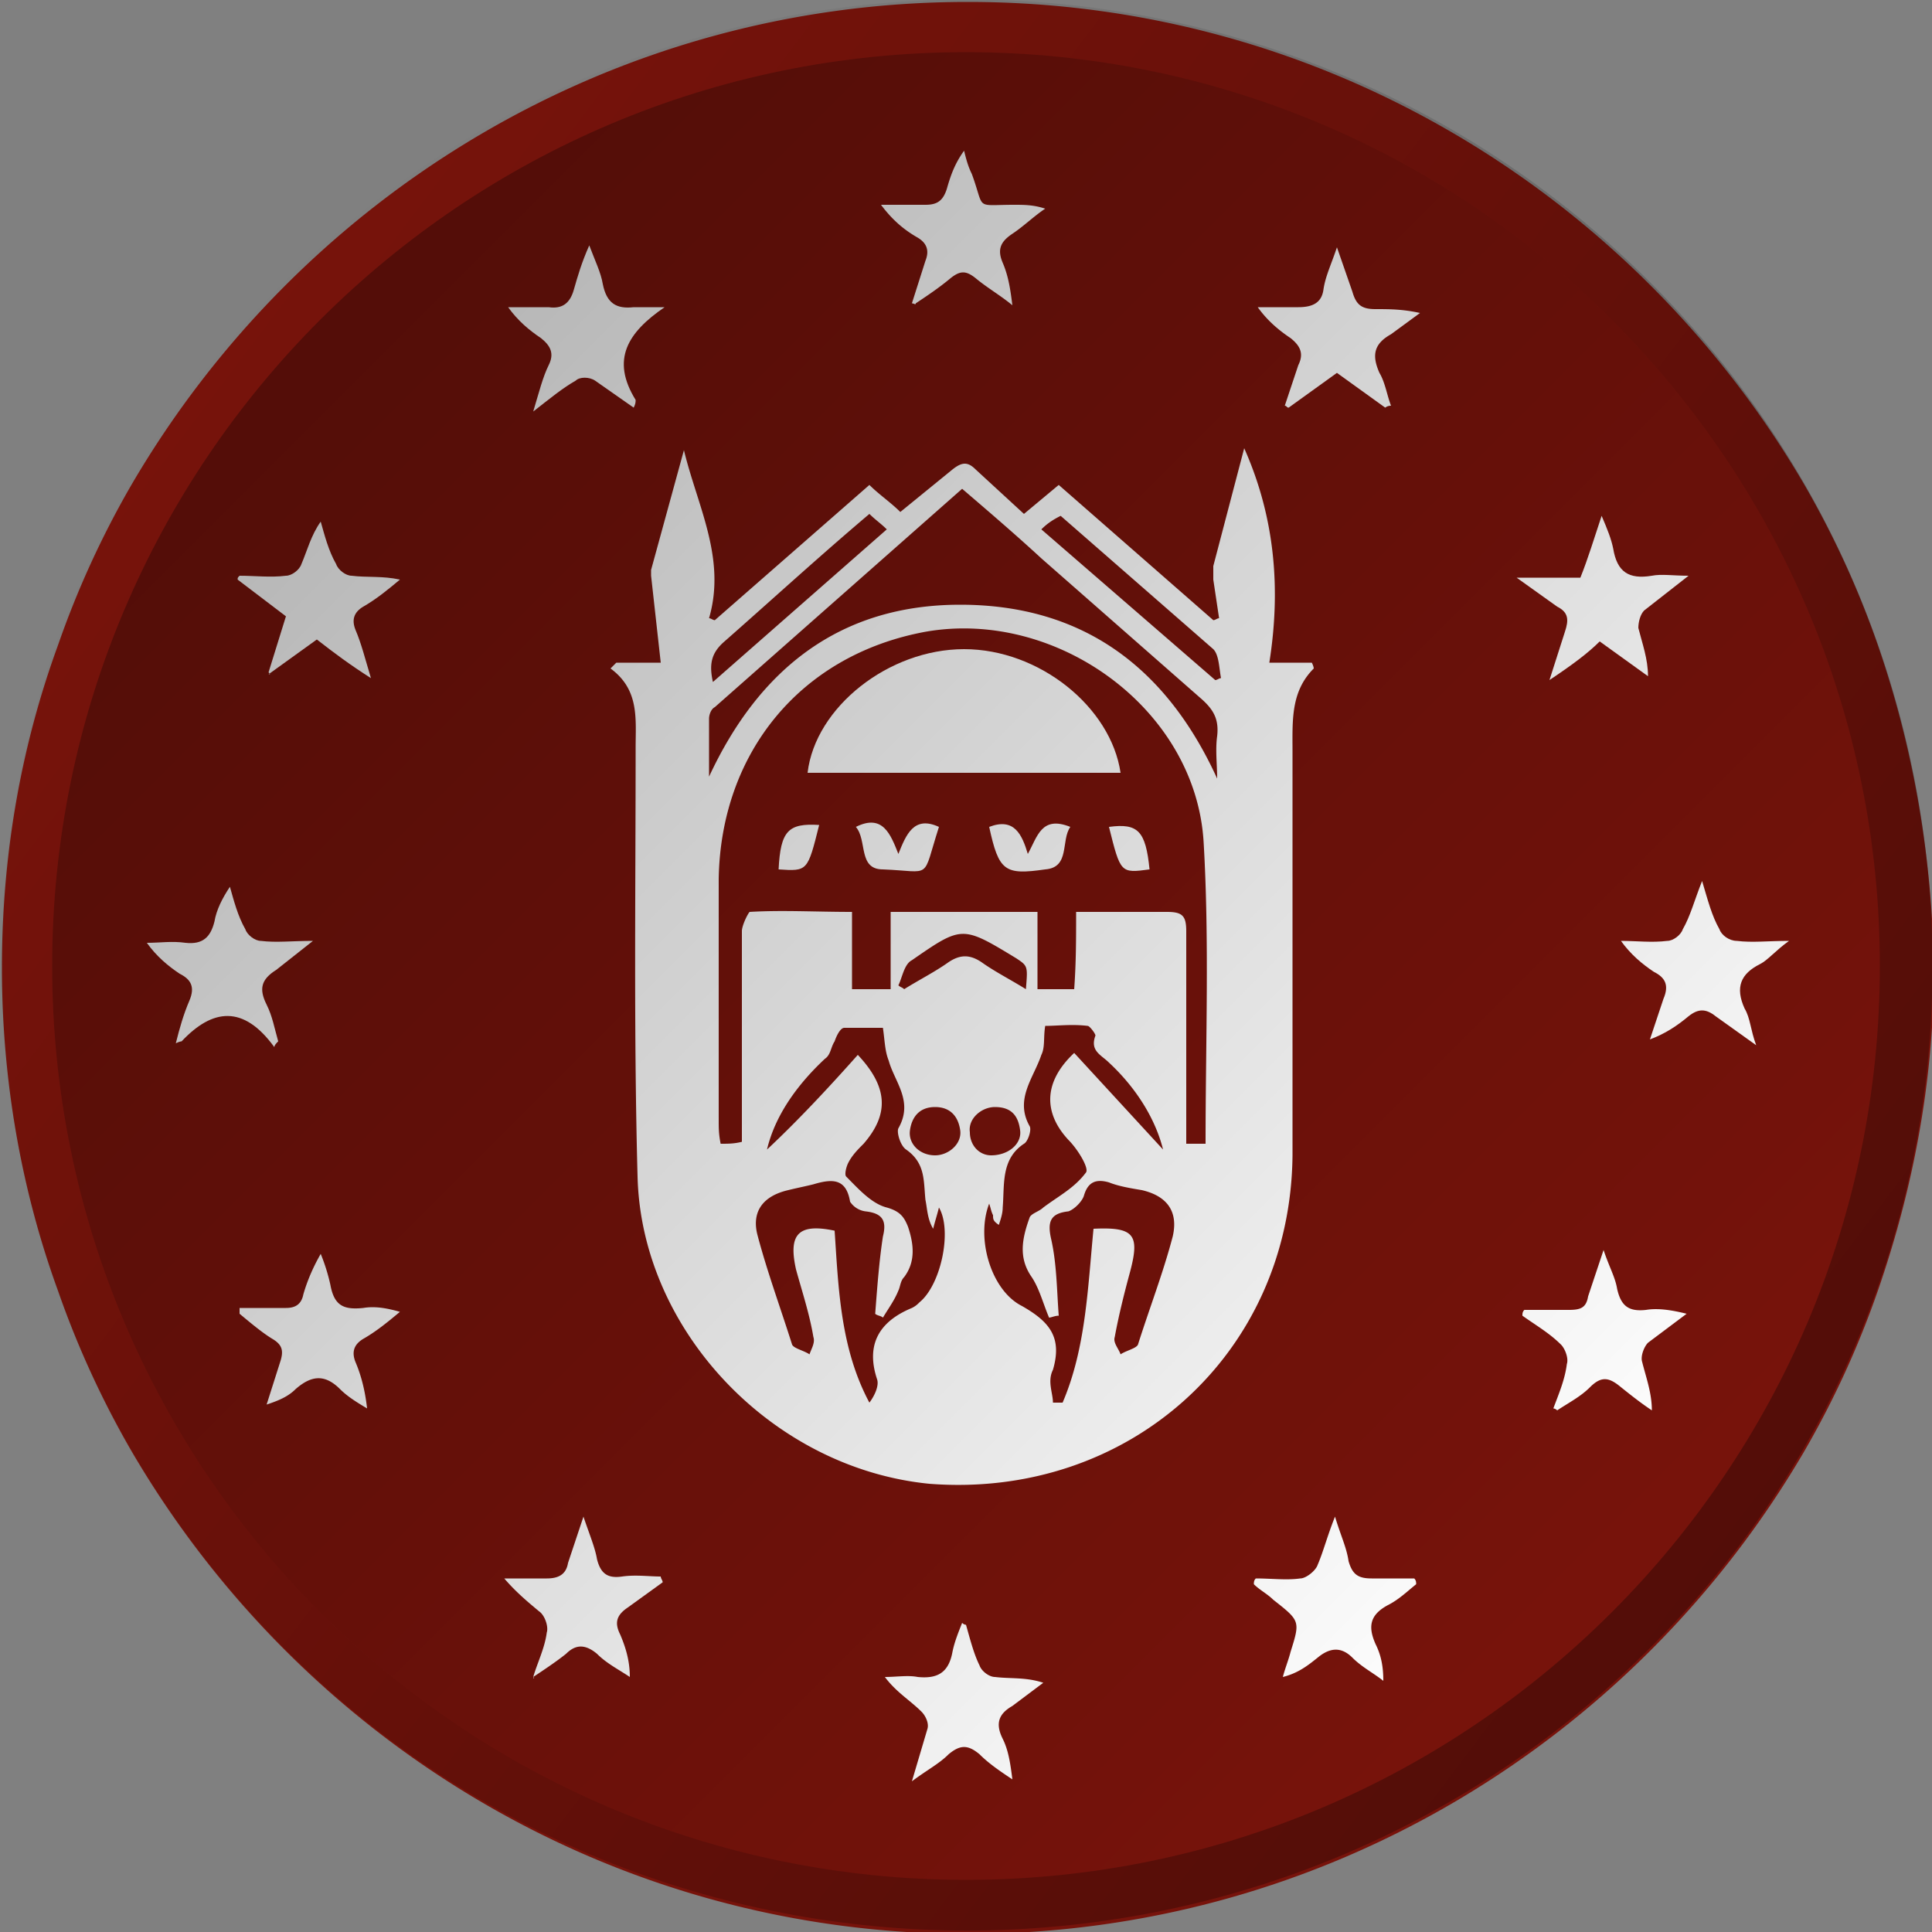
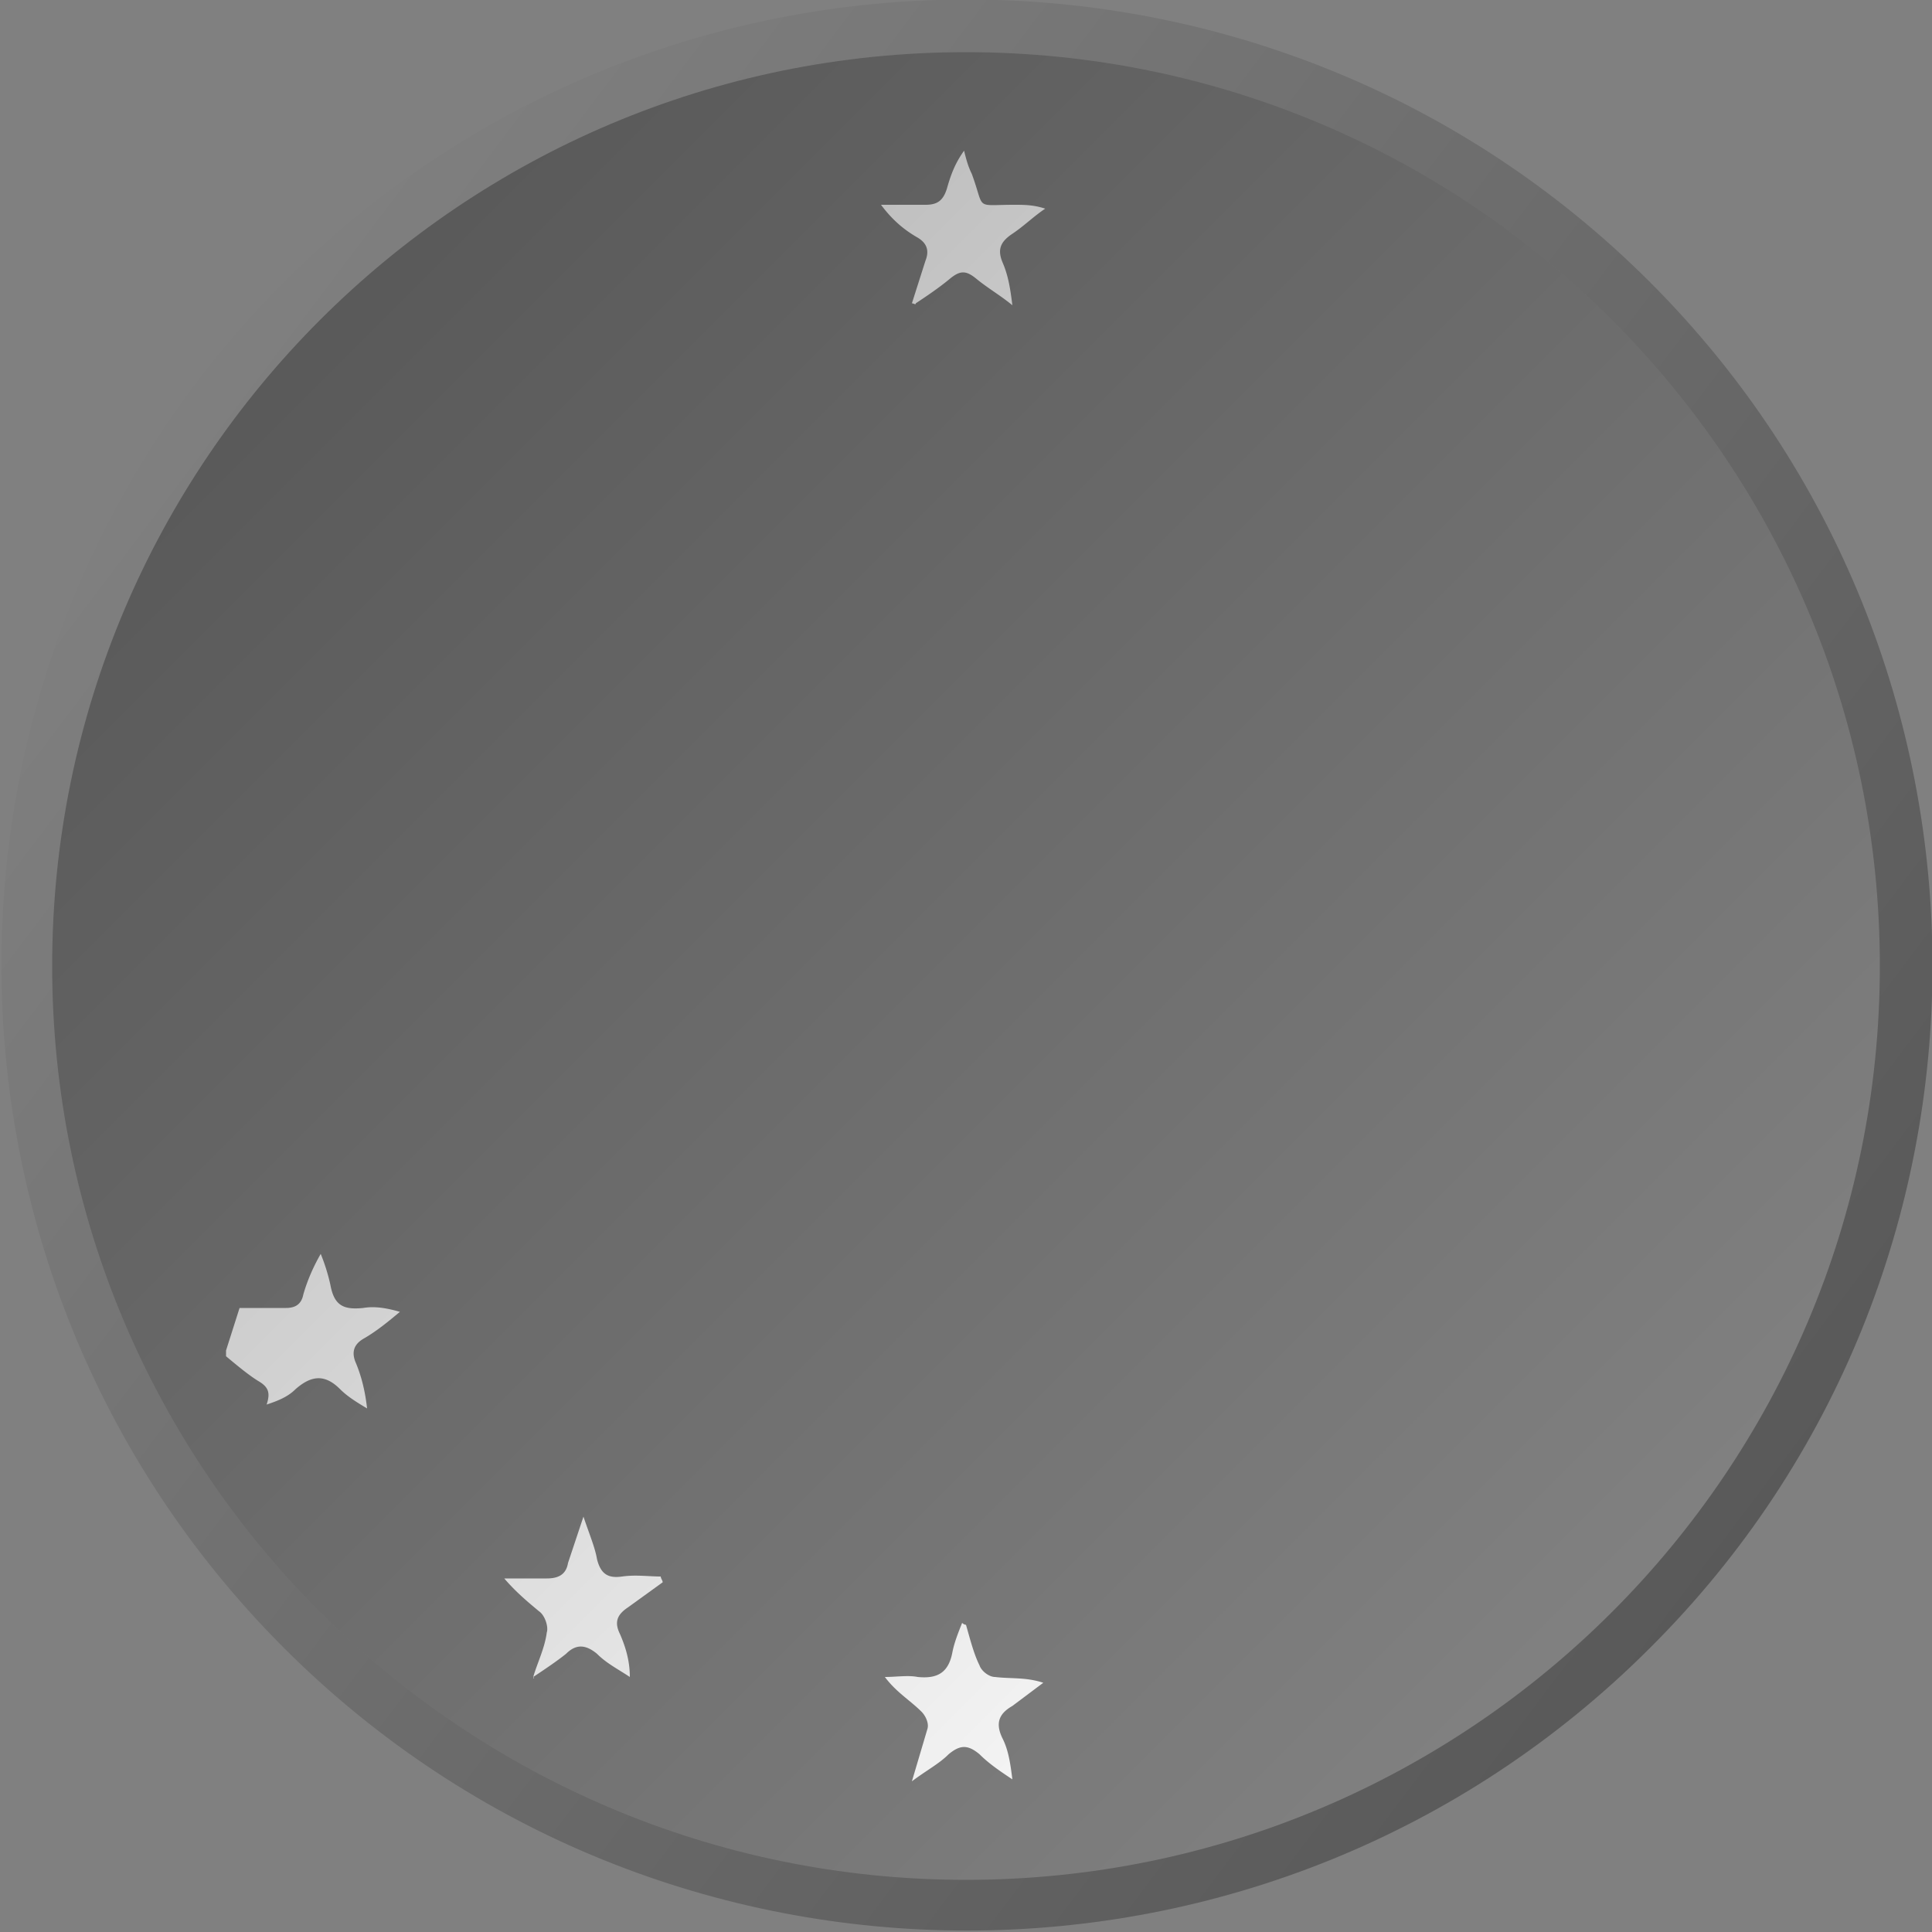
<svg xmlns="http://www.w3.org/2000/svg" viewBox="0 0 100 100">
  <rect x="0" y="0" width="100" height="100" fill="#808080" stroke="none" />
-   <path d="M97.2 33.4a48.04 48.04 0 0 0-3.8-8.3C84.7 10.2 68.6.1 50.1.1s-34.6 10.1-43.3 25A48.04 48.04 0 0 0 3 33.4C1.1 38.6.1 44.2.1 50.1c0 5.8 1 11.5 2.9 16.7a48.04 48.04 0 0 0 3.8 8.3c8.7 14.9 24.8 25 43.3 25s34.6-10.1 43.3-25a48.04 48.04 0 0 0 3.8-8.3c1.8-5.2 2.9-10.8 2.9-16.7-.1-5.9-1.1-11.5-2.9-16.7z" fill="#77130b" />
  <g fill="#fff">
-     <path d="M31.9 34.3h2.3l-.5-4.5v-.3l1.7-6.2c.7 2.9 2.2 5.6 1.3 8.7.1 0 .2.1.3.1l8-7c.5.5 1.1.9 1.6 1.4l2.7-2.2c.5-.4.8-.4 1.2 0l2.5 2.3 1.8-1.5 8 7c.1 0 .2-.1.3-.1l-.3-2v-.7l1.6-6.1c1.6 3.6 1.9 7.3 1.3 11.1h2.2c.1.2.1.3.1.3-1.2 1.2-1.1 2.7-1.1 4.3v20.9c-.1 10.3-8.5 17.8-18.8 17C40 76 33.2 68.9 33 60.9c-.2-7.4-.1-14.8-.1-22.2 0-1.5.2-3-1.3-4.1l.3-.3zm23.8 12.9h4.7c.8 0 1 .2 1 1v8.9 2.1h1c0-5.3.2-10.5-.1-15.6-.4-6.9-7.6-12.1-14.4-10.9-6.5 1.2-10.6 6.3-10.7 12.8V58c0 .4 0 .7.1 1.2.4 0 .7 0 1.1-.1v-1.2-9.7c0-.3.3-.9.4-1 1.7-.1 3.4 0 5.3 0v4h2v-4h7.6v4h1.9c.1-1.4.1-2.6.1-4zm-11.3 7.4c1.6 1.7 1.6 3.1.3 4.6-.3.3-.6.6-.8 1-.1.2-.2.6-.1.7.6.6 1.3 1.4 2.1 1.6.7.2.9.5 1.1 1 .3.9.4 1.8-.2 2.6-.2.2-.2.5-.3.7-.2.5-.5.9-.8 1.4-.1-.1-.3-.1-.4-.2.1-1.3.2-2.7.4-4 .2-.8 0-1.2-.9-1.3a1.13 1.13 0 0 1-.8-.5c-.2-1.2-.9-1.2-1.9-.9-.4.1-.9.2-1.3.3-1.3.3-1.9 1.1-1.6 2.3.5 1.9 1.2 3.8 1.8 5.7.1.2.6.3.9.5.1-.3.3-.6.2-.9-.2-1.2-.6-2.4-.9-3.5-.4-1.8.1-2.4 2-2 .2 3 .3 6.1 1.8 8.9.3-.4.5-.9.4-1.2-.6-1.8.1-3 1.8-3.7.2-.1.3-.2.4-.3 1.1-.9 1.7-3.7 1-4.9-.1.4-.2.7-.3 1.1-.3-.5-.3-1-.4-1.5-.1-1 0-1.9-1-2.6-.3-.2-.5-.9-.4-1.1.8-1.4-.2-2.4-.5-3.5-.2-.5-.2-1-.3-1.7h-2c-.2 0-.4.4-.5.7-.2.3-.2.7-.5.9-1.5 1.4-2.6 3-3 4.7 1.5-1.4 3.1-3.1 4.7-4.9zm10.1 18h.5c1.2-2.8 1.3-5.9 1.6-9 2.1-.1 2.4.3 1.9 2.2-.3 1.1-.6 2.3-.8 3.4-.1.3.2.6.3.9.3-.2.8-.3.9-.5.6-1.9 1.3-3.7 1.8-5.6.3-1.3-.3-2.1-1.6-2.4-.6-.1-1.2-.2-1.7-.4-.7-.2-1.1 0-1.3.7-.1.3-.5.7-.8.8-.9.1-1.1.5-.9 1.4.3 1.3.3 2.7.4 4-.2 0-.4.1-.5.1-.3-.7-.5-1.5-.9-2.1-.7-1-.5-2-.1-3.1.1-.2.5-.3.7-.5.8-.6 1.6-1 2.2-1.8.2-.2-.4-1.2-.9-1.7-1.3-1.4-1.3-3 .3-4.5l4.6 5c-.4-1.6-1.4-3.2-2.8-4.5-.4-.4-1-.6-.7-1.4 0-.1-.3-.5-.4-.5-.8-.1-1.6 0-2.2 0-.1.6 0 1.1-.2 1.5-.4 1.2-1.4 2.3-.6 3.7.1.2-.1.8-.3.9-1.2.8-1 2.1-1.1 3.3 0 .3-.1.6-.2.9-.3-.2-.3-.3-.3-.5-.1-.2-.1-.3-.2-.6-.7 1.8.1 4.5 1.7 5.3 1.4.8 2.1 1.6 1.6 3.3-.3.6 0 1.2 0 1.7zM63 40.3c0-.7-.1-1.5 0-2.2.1-.9-.2-1.4-.9-2l-8.2-7.2c-1.3-1.2-2.7-2.4-4.1-3.6L37 36.6c-.2.1-.3.4-.3.6v3c2.6-5.6 6.8-8.9 13-8.9 6.4 0 10.7 3.3 13.3 9zM45 26.6c-2.6 2.2-5 4.4-7.5 6.6-.7.6-.8 1.2-.6 2.1l9-7.9c-.3-.3-.6-.5-.9-.8zm8.9.8l9 7.8c.1 0 .2-.1.3-.1-.1-.5-.1-1.2-.4-1.5l-7.9-6.9c-.4.2-.7.4-1 .7zm-.8 23.8c.1-1.2.1-1.2-.5-1.6-2.8-1.7-2.8-1.7-5.4.1-.4.2-.5.9-.7 1.3.1.1.2.1.3.2.8-.5 1.6-.9 2.3-1.4.6-.4 1.1-.4 1.7 0 .7.5 1.5.9 2.3 1.4zm-4.7 8.6c.7 0 1.4-.6 1.3-1.3s-.5-1.2-1.3-1.2-1.2.5-1.3 1.2.5 1.3 1.3 1.3zm2.9 0c.9 0 1.6-.6 1.5-1.3-.1-.8-.5-1.2-1.3-1.2-.7 0-1.4.6-1.3 1.3 0 .7.5 1.2 1.1 1.2zm20.4-38.7l-2.5-1.8-2.5 1.8c-.1 0-.1-.1-.2-.1l.7-2.1c.3-.6.1-1-.4-1.4-.6-.4-1.2-.9-1.7-1.6h2.1c.7 0 1.2-.2 1.3-.9s.4-1.3.7-2.2l.8 2.3c.2.7.5.9 1.2.9s1.4 0 2.3.2L72 17.3c-.9.5-1 1.1-.6 2 .3.5.4 1.2.6 1.7-.2 0-.3.1-.3.1zm8.7 51.8c.3-.8.6-1.5.7-2.3.1-.3-.1-.8-.3-1-.6-.6-1.3-1-2-1.5 0-.1 0-.2.1-.3h2.3c.6 0 .9-.1 1-.7l.8-2.4c.3.9.6 1.4.7 2 .2.9.6 1.2 1.5 1.1.6-.1 1.3 0 2.1.2l-2 1.5c-.2.2-.4.7-.3 1 .2.8.5 1.6.5 2.5-.6-.4-1.1-.8-1.6-1.2-.6-.5-1-.6-1.6 0-.5.5-1.1.8-1.7 1.2-.1-.1-.2-.1-.2-.1zM73.3 82c-.5.4-.9.8-1.5 1.1-.9.5-1 1.1-.6 2 .3.6.4 1.2.4 1.9-.5-.4-1.1-.7-1.6-1.2-.6-.6-1.2-.5-1.8 0-.5.4-1 .8-1.8 1 .1-.4.3-.9.4-1.3.5-1.6.5-1.6-.9-2.7-.3-.3-.7-.5-1-.8 0-.1 0-.2.1-.3.8 0 1.6.1 2.3 0 .3 0 .8-.4.9-.7.3-.7.5-1.5.9-2.5.3 1 .6 1.6.7 2.3.2.7.5.9 1.2.9h2.2c.1.1.1.2.1.3z" />
-     <path d="M12.4 67.7h2.4c.5 0 .8-.2.9-.7.2-.7.5-1.4.9-2.1a9.83 9.83 0 0 1 .5 1.6c.2 1.1.7 1.3 1.7 1.2.6-.1 1.2 0 1.9.2-.6.5-1.2 1-1.9 1.4-.5.3-.6.7-.4 1.2.3.7.5 1.5.6 2.4-.5-.3-1-.6-1.4-1-.8-.8-1.5-.7-2.3 0-.4.4-.9.6-1.5.8l.7-2.2c.2-.6.1-.9-.4-1.2s-1.1-.8-1.7-1.3v-.3zm15.2 19.1c.2-.7.6-1.5.7-2.3.1-.3-.1-.9-.4-1.1-.6-.5-1.2-1-1.8-1.7h2.2c.6 0 1-.2 1.1-.8l.8-2.4c.3.9.6 1.6.7 2.2.2.8.6 1 1.3.9s1.4 0 2 0c0 .1.1.2.1.3l-1.8 1.3c-.6.4-.7.8-.4 1.4.3.7.5 1.4.5 2.2-.6-.4-1.2-.7-1.7-1.2-.6-.5-1.1-.5-1.6 0-.5.4-1.1.8-1.7 1.2.1.1 0 .1 0 0zM50 84.1c.2.7.4 1.5.7 2.1.1.3.5.6.8.6.8.1 1.6 0 2.5.3l-1.6 1.2c-.7.4-.9.9-.5 1.7.3.6.4 1.3.5 2.1-.6-.4-1.2-.8-1.7-1.3-.6-.5-1-.5-1.6 0-.5.5-1.1.8-1.9 1.4l.8-2.7c.1-.3-.1-.7-.3-.9-.6-.6-1.3-1-1.9-1.8.6 0 1.2-.1 1.7 0 1 .1 1.6-.2 1.8-1.3.1-.5.3-1 .5-1.5.1.1.2.1.2.1zm-2.8-68.4l.7-2.2c.2-.5.1-.9-.4-1.2-.7-.4-1.3-.9-1.9-1.7h2.3c.6 0 .9-.2 1.1-.8.2-.7.4-1.3.9-2 .1.4.2.8.4 1.2.7 1.9.1 1.6 2.2 1.6.5 0 1 0 1.6.2-.6.4-1.1.9-1.7 1.3s-.8.8-.5 1.5.4 1.4.5 2.2c-.6-.5-1.3-.9-1.9-1.4-.5-.4-.8-.4-1.3 0-.6.5-1.2.9-1.8 1.3 0 .1-.1 0-.2 0z" />
-     <path d="M34.4 15.9c-1.9 1.3-2.8 2.7-1.5 4.8 0 .1 0 .2-.1.4l-2-1.4c-.3-.2-.8-.2-1 0-.7.4-1.3.9-2.2 1.6.3-1 .5-1.8.8-2.4s.1-1-.4-1.4c-.6-.4-1.2-.9-1.7-1.6h2.1c.7.1 1.1-.2 1.3-.9s.4-1.4.8-2.3c.3.8.6 1.4.7 2 .2 1 .7 1.3 1.6 1.2h1.6zm53.7 29.7c.3 1 .5 1.8.9 2.5.1.3.5.6.9.6.8.1 1.6 0 2.7 0-.7.5-1.1 1-1.5 1.2-1 .5-1.3 1.2-.8 2.3.3.5.3 1.1.6 1.9l-2.1-1.5c-.5-.4-.9-.4-1.4 0-.6.5-1.2.9-2 1.2l.7-2.1c.3-.7.1-1.1-.5-1.4-.6-.4-1.2-.9-1.7-1.6.8 0 1.6.1 2.4 0 .3 0 .7-.3.8-.6.4-.7.6-1.5 1-2.5zm-73.9 8.6c-1.6-2.2-3.2-2-4.8-.3 0 0-.1 0-.3.1.2-.8.4-1.5.7-2.2s.1-1.1-.5-1.4c-.6-.4-1.2-.9-1.7-1.6.7 0 1.3-.1 2 0 .9.1 1.3-.3 1.5-1.1.1-.6.4-1.2.8-1.8.2.7.4 1.5.8 2.2.1.3.5.6.8.6.8.1 1.6 0 2.7 0l-1.9 1.5c-.8.5-.9 1-.5 1.8.3.6.4 1.2.6 1.9-.1.1-.2.2-.2.3zm-.3-19.4l.9-2.9-2.5-1.9c0-.1 0-.1.1-.2.8 0 1.6.1 2.4 0 .3 0 .7-.3.8-.6.3-.7.5-1.5 1-2.2.2.7.4 1.5.8 2.2.1.3.5.6.8.6.8.1 1.6 0 2.5.2-.6.5-1.2 1-1.9 1.4-.5.3-.6.7-.4 1.2.3.7.5 1.5.8 2.5-1.1-.7-1.9-1.3-2.8-2l-2.5 1.8c.1 0 .1 0 0-.1zm66.3.4l.8-2.5c.2-.6.2-1-.4-1.3l-2.1-1.5h3.3c.4-1 .7-2 1.1-3.2.3.7.5 1.2.6 1.7.2 1.2.8 1.6 2 1.4.5-.1 1.1 0 1.9 0l-2.3 1.8c-.2.2-.3.6-.3.9.2.8.5 1.6.5 2.5l-2.5-1.8c-.6.6-1.4 1.2-2.6 2zM41.8 40c.4-3.4 4.2-6.4 8.1-6.4s7.6 3 8.1 6.4H41.8zm6.8 2.8c-.9 2.8-.3 2.3-2.9 2.2-1.3 0-.8-1.5-1.4-2.2 1.4-.7 1.8.4 2.2 1.4.4-1 .8-2 2.1-1.4zm2.6 0c1.3-.5 1.7.4 2 1.4.5-.9.7-2 2.2-1.4-.5.7 0 2.1-1.3 2.2-2.1.3-2.4.1-2.9-2.2zm-8.8-.1c-.6 2.4-.6 2.4-2.1 2.3.1-2 .5-2.4 2.1-2.3zm15 .1c1.5-.2 1.9.2 2.1 2.2-1.5.2-1.5.2-2.1-2.2z" />
+     <path d="M12.4 67.7h2.4c.5 0 .8-.2.9-.7.2-.7.5-1.4.9-2.1a9.83 9.83 0 0 1 .5 1.6c.2 1.1.7 1.3 1.7 1.2.6-.1 1.2 0 1.9.2-.6.5-1.2 1-1.9 1.4-.5.3-.6.7-.4 1.2.3.7.5 1.5.6 2.4-.5-.3-1-.6-1.4-1-.8-.8-1.5-.7-2.3 0-.4.4-.9.6-1.5.8c.2-.6.1-.9-.4-1.2s-1.1-.8-1.7-1.3v-.3zm15.2 19.1c.2-.7.6-1.5.7-2.3.1-.3-.1-.9-.4-1.1-.6-.5-1.2-1-1.8-1.7h2.2c.6 0 1-.2 1.1-.8l.8-2.4c.3.9.6 1.6.7 2.2.2.8.6 1 1.3.9s1.4 0 2 0c0 .1.1.2.1.3l-1.8 1.3c-.6.4-.7.8-.4 1.4.3.7.5 1.4.5 2.2-.6-.4-1.2-.7-1.7-1.2-.6-.5-1.1-.5-1.6 0-.5.4-1.1.8-1.7 1.2.1.1 0 .1 0 0zM50 84.1c.2.7.4 1.5.7 2.1.1.3.5.6.8.6.8.1 1.6 0 2.5.3l-1.6 1.2c-.7.4-.9.9-.5 1.7.3.6.4 1.3.5 2.1-.6-.4-1.2-.8-1.7-1.3-.6-.5-1-.5-1.6 0-.5.5-1.1.8-1.9 1.4l.8-2.7c.1-.3-.1-.7-.3-.9-.6-.6-1.3-1-1.9-1.8.6 0 1.2-.1 1.7 0 1 .1 1.6-.2 1.8-1.3.1-.5.3-1 .5-1.5.1.1.2.1.2.1zm-2.8-68.4l.7-2.2c.2-.5.1-.9-.4-1.2-.7-.4-1.3-.9-1.9-1.7h2.3c.6 0 .9-.2 1.1-.8.2-.7.4-1.3.9-2 .1.4.2.8.4 1.2.7 1.9.1 1.6 2.2 1.6.5 0 1 0 1.6.2-.6.4-1.1.9-1.7 1.3s-.8.8-.5 1.5.4 1.4.5 2.2c-.6-.5-1.3-.9-1.9-1.4-.5-.4-.8-.4-1.3 0-.6.5-1.2.9-1.8 1.3 0 .1-.1 0-.2 0z" />
  </g>
  <linearGradient id="A" gradientUnits="userSpaceOnUse" x1="16.478" y1="16.478" x2="82.426" y2="82.426">
    <stop offset="0" stop-opacity=".3" />
    <stop offset="1" stop-opacity="0" />
  </linearGradient>
  <path d="M50,2.7c26.1,0,47.3,21.2,47.3,47.3S76.1,97.3,50,97.3S2.7,76.1,2.7,50S23.9,2.7,50,2.7z" fill="url(#A)" />
  <linearGradient id="B" gradientUnits="userSpaceOnUse" x1="9.47" y1="19.337" x2="89.307" y2="79.565">
    <stop offset="0" stop-opacity="0" />
    <stop offset="1" stop-opacity=".3" />
  </linearGradient>
  <path d="M85.4 14.6c-19.5-19.5-51.2-19.5-70.7 0s-19.5 51.2 0 70.7 51.2 19.5 70.7 0c19.5-19.4 19.5-51.2 0-70.7zM50 97.3C23.9 97.3 2.7 76.1 2.7 50S23.9 2.7 50 2.7 97.3 23.9 97.3 50 76.1 97.3 50 97.3z" fill="url(#B)" />
</svg>